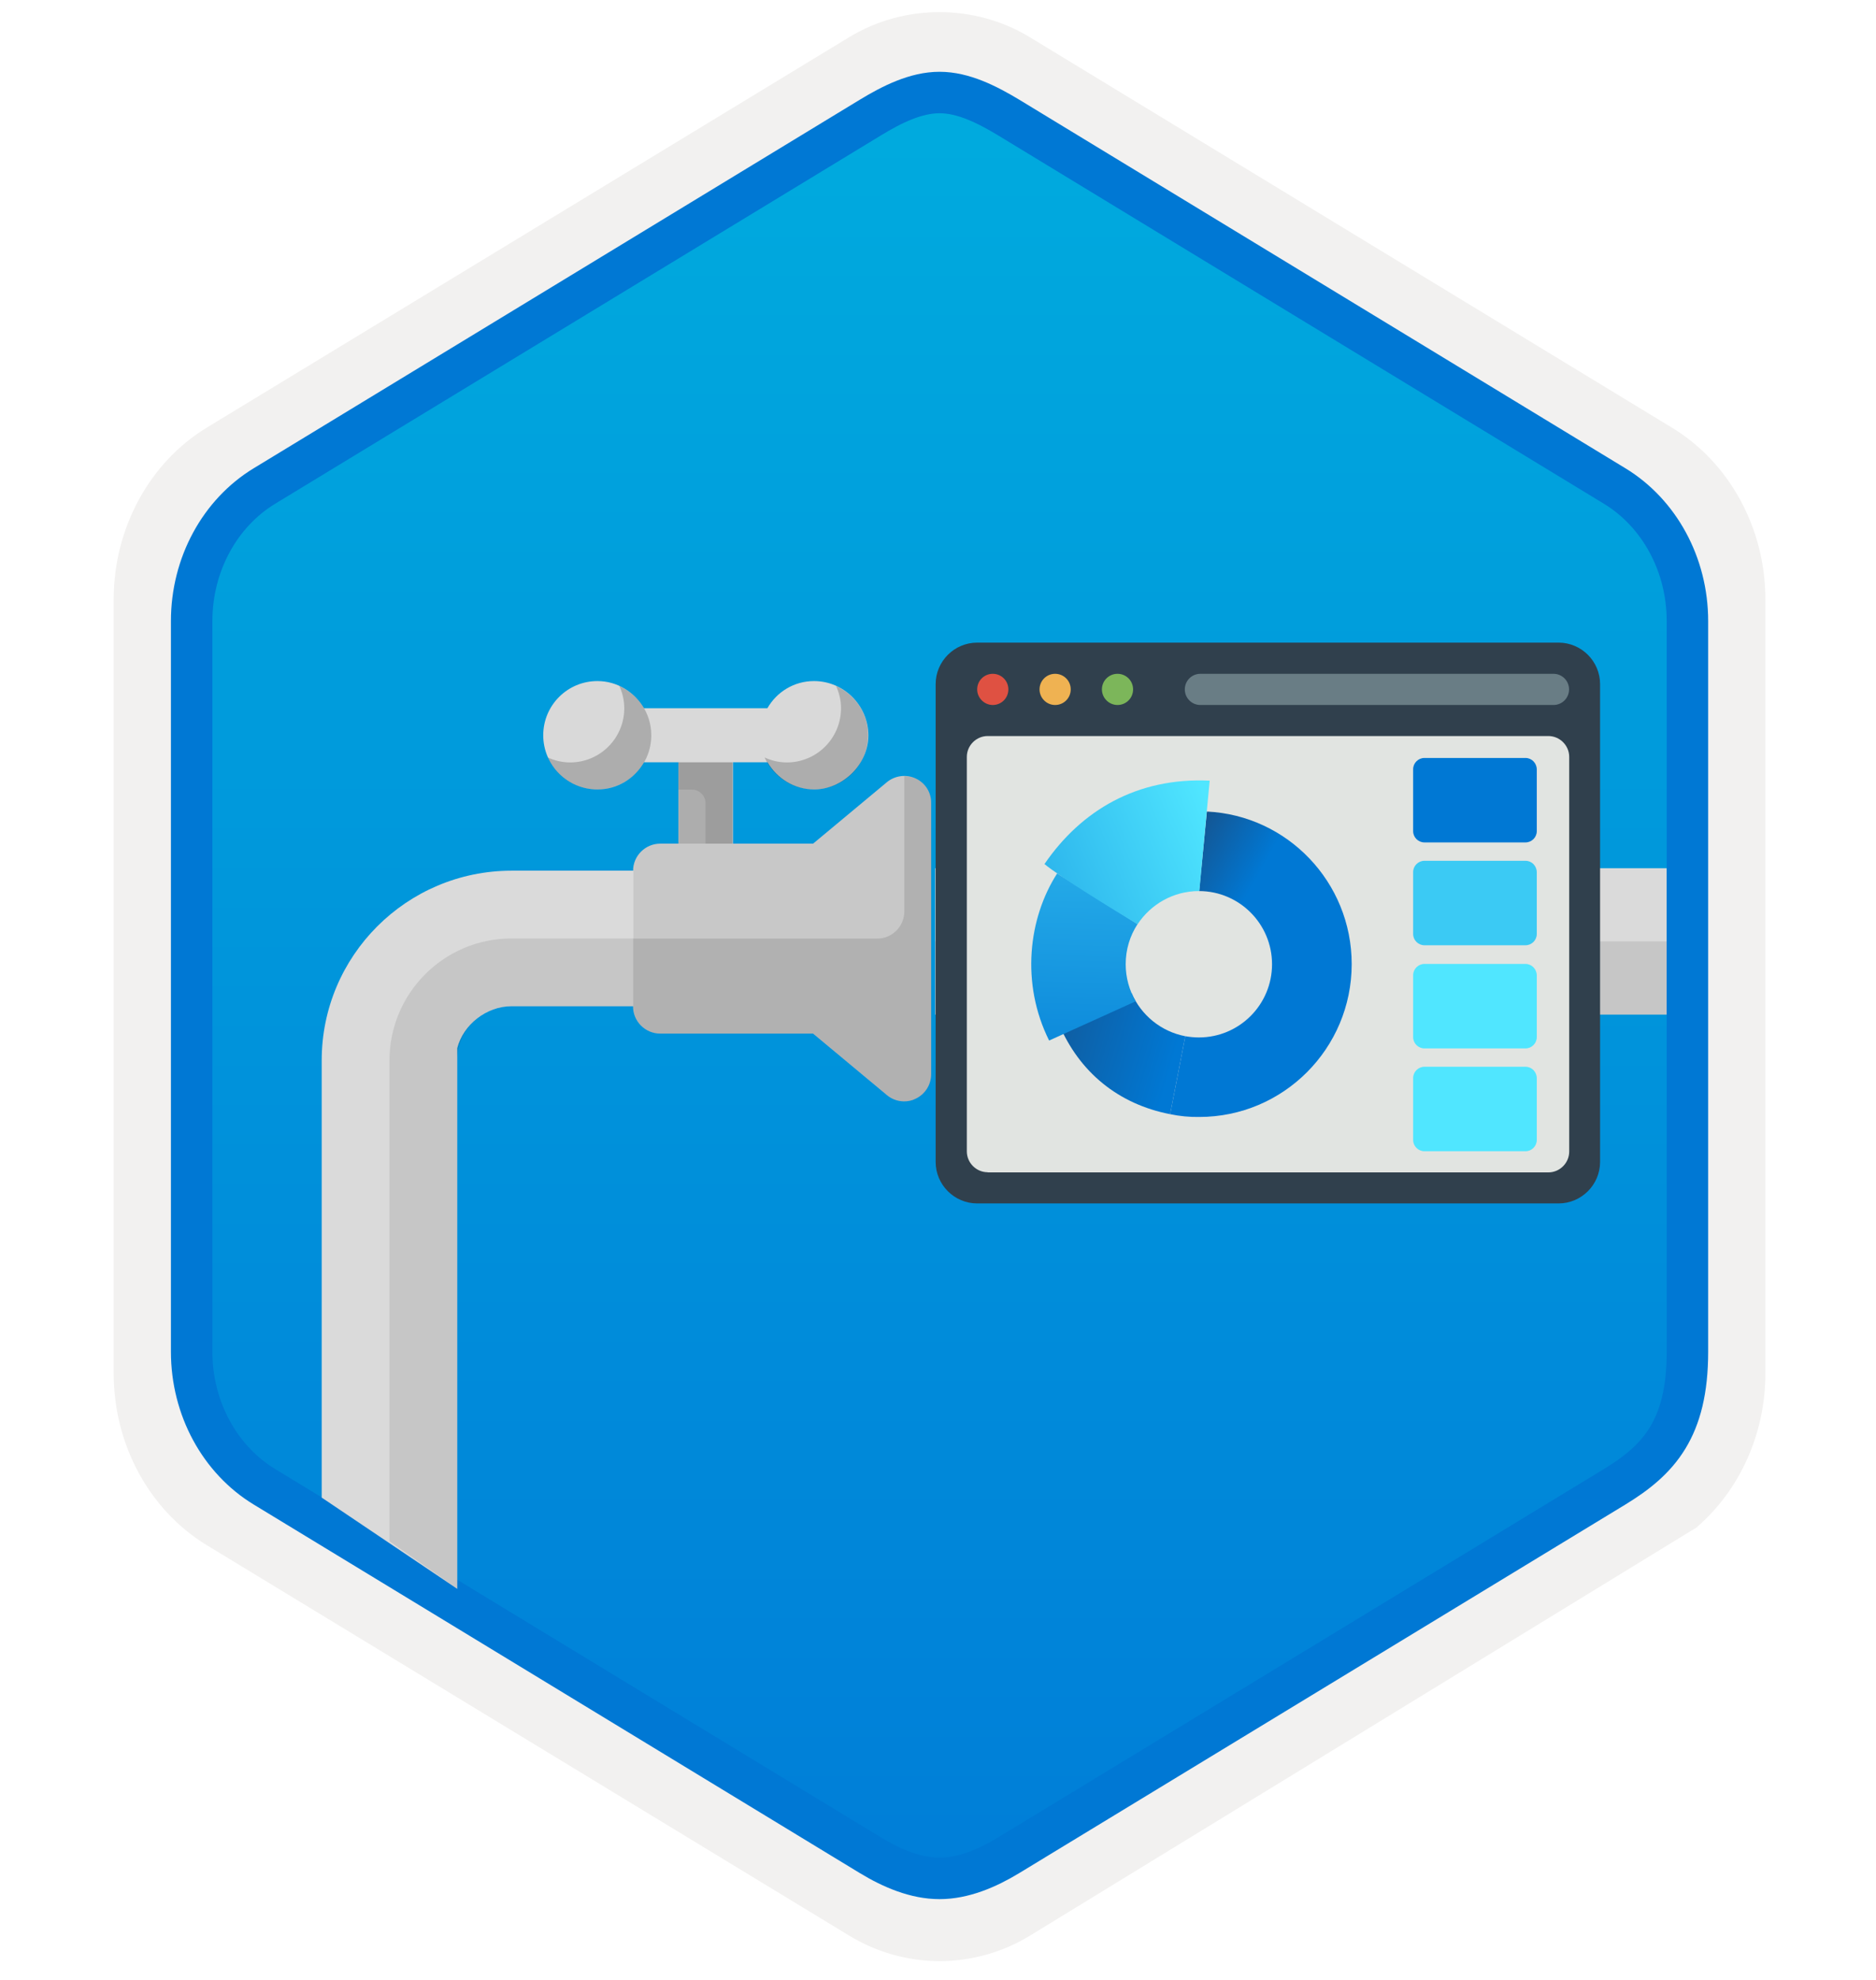
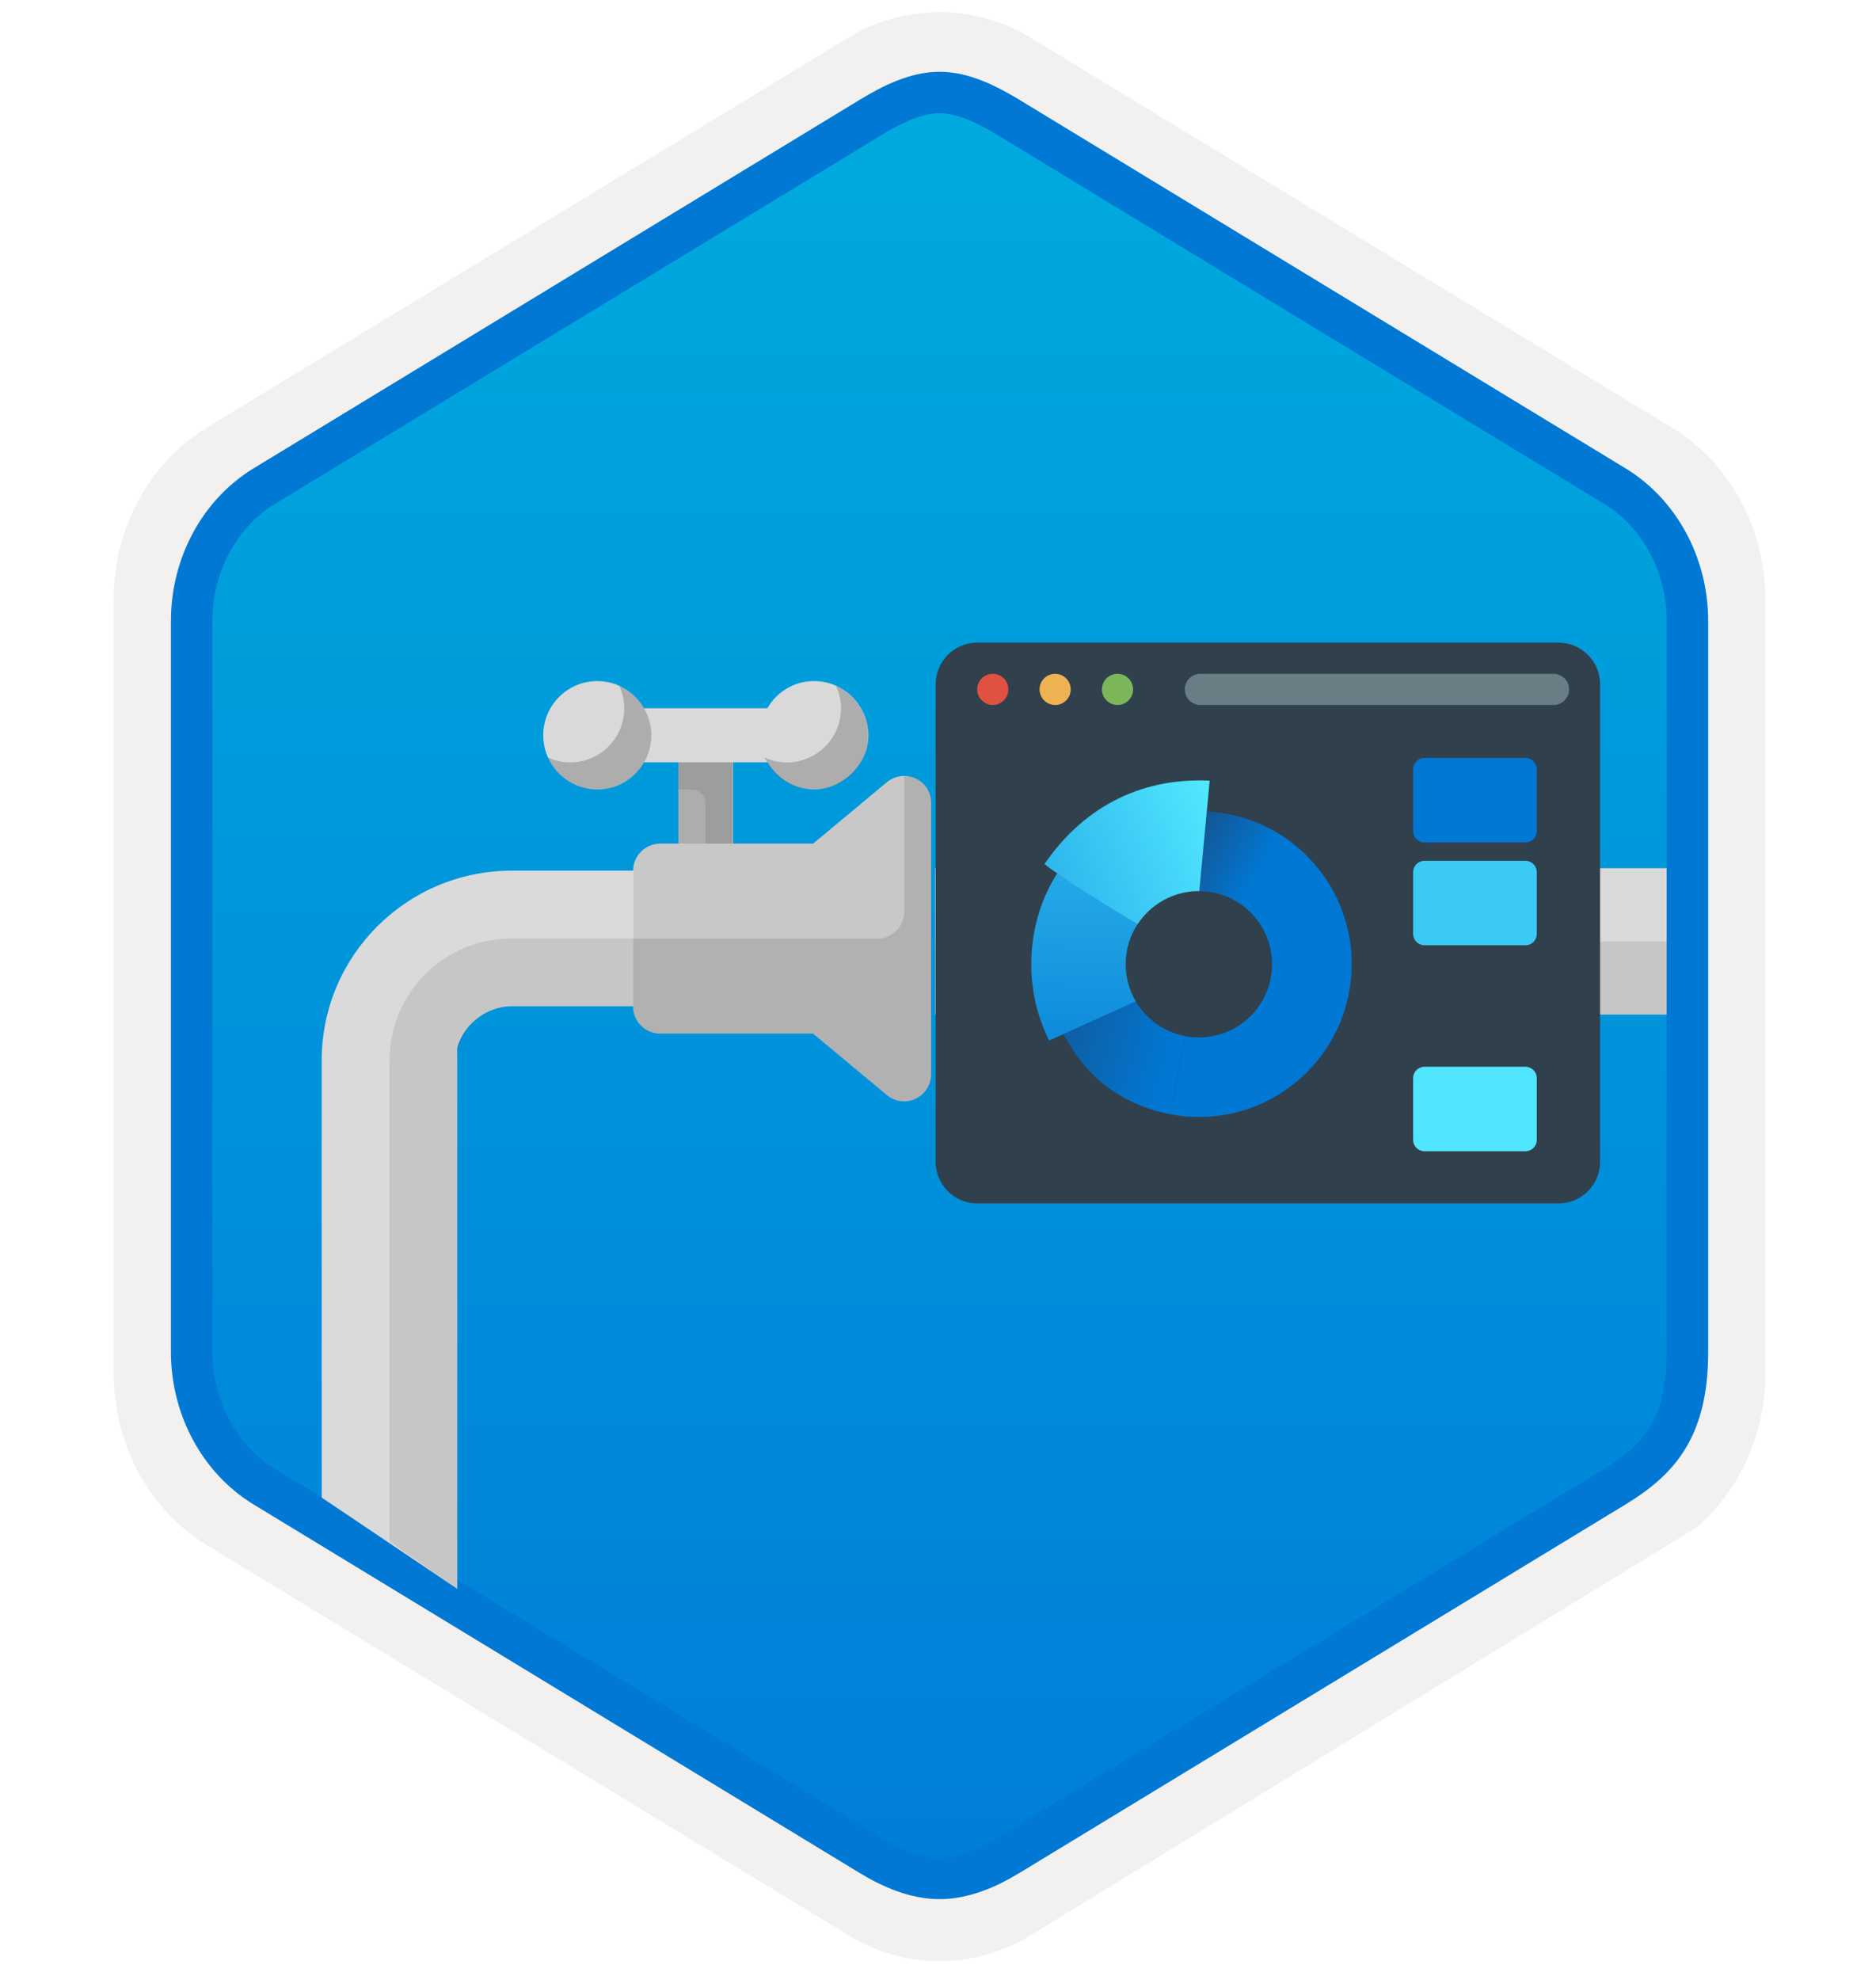
<svg xmlns="http://www.w3.org/2000/svg" width="181" height="191" viewBox="0 0 181 191" fill="none">
  <path d="M90.649 189.17C87.593 189.17 84.582 188.323 81.919 186.704L19.944 149.043C14.406 145.669 10.971 139.345 10.971 132.506V57.791C10.971 50.967 14.406 44.627 19.944 41.253L81.919 3.593C87.245 0.355 94.069 0.37 99.364 3.593L161.339 41.268C166.877 44.642 170.327 50.967 170.327 57.806V132.506C170.327 138.27 167.876 143.687 163.775 147.258V147.285L99.364 186.719C96.732 188.323 93.706 189.17 90.649 189.17ZM90.001 8.122C88.049 8.122 85.572 9.335 83.862 10.379L23.106 47.573C19.353 49.858 17.238 56.454 17.238 61.205L17.87 132.506C17.87 137.257 21.069 141.524 24.821 143.809L85.217 180.191C88.651 182.279 91.442 182.279 94.876 180.191L156.084 143.719C159.837 141.434 162.855 137.242 162.855 132.506V58.858C162.855 54.122 160.123 49.226 156.355 46.941L95.779 10.379C94.069 9.335 91.953 8.122 90.001 8.122Z" fill="#F2F1F0" />
  <path fill-rule="evenodd" clip-rule="evenodd" d="M82.751 11.703C85.202 10.205 87.925 9.448 90.649 9.448C93.373 9.448 96.096 10.205 98.547 11.703L154.682 46.034C159.705 49.106 162.807 54.855 162.807 61.104V129.207C162.807 135.441 159.705 141.206 154.682 144.277L98.547 178.609C96.096 180.107 93.373 180.863 90.649 180.863C87.925 180.863 85.202 180.122 82.751 178.609L26.616 144.277C21.593 141.206 18.491 135.441 18.491 129.207V61.104C18.491 54.87 21.593 49.121 26.616 46.034L82.751 11.703Z" fill="url(#paint0_linear)" />
  <path d="M97.322 11.339L155.786 46.881C160.068 49.484 162.807 54.432 162.807 59.909V130.387C162.807 137.805 160.053 140.812 155.786 143.415L97.322 178.957C95.234 180.228 92.934 181.191 90.649 181.191C88.364 181.191 86.064 180.228 83.976 178.957L25.512 143.415C21.23 140.812 18.491 135.865 18.491 130.387V59.909C18.491 54.432 21.23 49.484 25.512 46.881L83.976 11.339C86.064 10.069 88.364 8.924 90.649 8.924C92.949 8.924 95.234 10.084 97.322 11.339Z" stroke="#0078D4" stroke-width="4" />
  <path fill-rule="evenodd" clip-rule="evenodd" d="M90.229 97.868H160.798V83.748H90.229V97.868Z" fill="#DADADA" />
  <path fill-rule="evenodd" clip-rule="evenodd" d="M90.228 97.868H160.798V90.808H90.228V97.868Z" fill="black" fill-opacity="0.09" />
  <path fill-rule="evenodd" clip-rule="evenodd" d="M78.537 65.696C76.6 65.696 74.932 66.753 74.039 68.317H62.138C61.23 66.768 59.561 65.696 57.64 65.696C54.75 65.696 52.412 68.034 52.412 70.924C52.412 73.813 54.75 76.151 57.64 76.151C59.576 76.151 61.23 75.094 62.138 73.53H65.474V81.379C65.474 82.824 66.651 84.001 68.096 84.001C69.54 84.001 70.717 82.824 70.717 81.379V73.53H74.053C74.962 75.079 76.63 76.151 78.552 76.151C81.233 76.151 83.78 73.813 83.78 70.924C83.765 68.034 81.411 65.696 78.537 65.696Z" fill="#D9D9D9" />
  <path fill-rule="evenodd" clip-rule="evenodd" d="M65.46 81.379H70.687V73.53H65.46V81.379Z" fill="#ADADAD" />
  <path fill-rule="evenodd" clip-rule="evenodd" d="M68.066 73.545H65.445V76.166H66.755C67.47 76.166 68.066 76.747 68.066 77.477V81.394H70.687V73.545H68.066V73.545Z" fill="black" fill-opacity="0.09" />
  <path fill-rule="evenodd" clip-rule="evenodd" d="M80.666 66.172C80.964 66.828 81.143 67.542 81.143 68.317C81.143 71.206 78.805 73.545 75.915 73.545C75.155 73.545 74.426 73.366 73.77 73.068C74.59 74.885 76.407 76.151 78.522 76.151C81.411 76.151 83.749 73.813 83.749 70.923C83.764 68.808 82.484 66.991 80.666 66.172Z" fill="black" fill-opacity="0.204" />
  <path fill-rule="evenodd" clip-rule="evenodd" d="M59.755 66.172C60.053 66.828 60.231 67.542 60.231 68.317C60.231 71.206 57.893 73.545 55.003 73.545C54.244 73.545 53.514 73.366 52.858 73.068C53.678 74.885 55.495 76.151 57.61 76.151C60.499 76.151 62.838 73.813 62.838 70.923C62.838 68.808 61.572 66.991 59.755 66.172Z" fill="black" fill-opacity="0.204" />
  <path fill-rule="evenodd" clip-rule="evenodd" d="M88.352 75.094C87.428 74.662 86.341 74.811 85.567 75.451L78.447 81.379H63.702C62.257 81.379 61.08 82.556 61.08 84.001V97.078C61.08 98.523 62.257 99.699 63.702 99.699H78.447L85.567 105.627C86.043 106.03 86.639 106.238 87.235 106.238C87.607 106.238 87.994 106.164 88.337 105.985C89.26 105.553 89.841 104.629 89.841 103.617V77.462C89.856 76.449 89.275 75.526 88.352 75.094Z" fill="#C8C8C8" />
  <path fill-rule="evenodd" clip-rule="evenodd" d="M31.038 102.291V144.457L44.116 153.26V101.1C44.697 98.851 46.916 97.063 49.343 97.063H61.11V83.986H49.343C39.23 84.001 31.038 92.193 31.038 102.291Z" fill="#DADADA" />
  <path fill-rule="evenodd" clip-rule="evenodd" d="M37.577 102.291V148.672L44.115 153.245V102.291C44.115 99.402 46.454 97.063 49.343 97.063H61.11V90.525H49.343C42.849 90.525 37.577 95.797 37.577 102.291Z" fill="black" fill-opacity="0.09" />
  <path fill-rule="evenodd" clip-rule="evenodd" d="M88.352 75.094C87.994 74.93 87.622 74.871 87.25 74.871V87.918C87.25 89.363 86.073 90.539 84.628 90.539H61.095V97.078C61.095 98.523 62.272 99.7 63.717 99.7H78.462L85.582 105.627C86.058 106.03 86.654 106.238 87.25 106.238C87.622 106.238 88.009 106.164 88.352 105.985C89.275 105.553 89.856 104.63 89.856 103.617V77.462C89.856 76.449 89.275 75.526 88.352 75.094Z" fill="black" fill-opacity="0.116" />
  <path fill-rule="evenodd" clip-rule="evenodd" d="M94.28 116.083C92.076 116.083 90.273 114.281 90.273 112.077V65.993C90.273 63.789 92.076 61.987 94.28 61.987H150.372C152.577 61.987 154.379 63.789 154.379 65.993V112.077C154.379 114.281 152.577 116.083 150.372 116.083H94.28Z" fill="#30404D" />
-   <path fill-rule="evenodd" clip-rule="evenodd" d="M95.293 113.075C94.191 113.075 93.282 112.166 93.282 111.064V73.009C93.282 71.907 94.191 70.998 95.293 70.998H149.389C150.491 70.998 151.4 71.907 151.4 73.009V111.079C151.4 112.181 150.491 113.09 149.389 113.09H95.293V113.075Z" fill="#E1E4E1" />
  <path fill-rule="evenodd" clip-rule="evenodd" d="M94.28 66.5C94.28 65.666 94.95 64.996 95.784 64.996C96.618 64.996 97.289 65.666 97.289 66.5C97.289 67.334 96.618 68.004 95.784 68.004C94.965 68.004 94.28 67.319 94.28 66.5Z" fill="#DF5142" />
  <path fill-rule="evenodd" clip-rule="evenodd" d="M100.297 66.5C100.297 65.666 100.967 64.996 101.802 64.996C102.636 64.996 103.306 65.666 103.306 66.5C103.306 67.334 102.636 68.004 101.802 68.004C100.967 68.004 100.297 67.319 100.297 66.5Z" fill="#EFB252" />
  <path fill-rule="evenodd" clip-rule="evenodd" d="M106.315 66.5C106.315 65.666 106.985 64.996 107.819 64.996C108.653 64.996 109.323 65.666 109.323 66.5C109.323 67.334 108.653 68.004 107.819 68.004C106.985 68.004 106.315 67.319 106.315 66.5Z" fill="#7CB65A" />
  <path fill-rule="evenodd" clip-rule="evenodd" d="M149.881 68.004H115.817C114.983 68.004 114.313 67.334 114.313 66.5C114.313 65.666 114.983 64.996 115.817 64.996H149.881C150.715 64.996 151.385 65.666 151.385 66.5C151.385 67.334 150.715 68.004 149.881 68.004Z" fill="#697D85" />
  <path d="M147.185 73.113H137.429C136.833 73.113 136.342 73.605 136.342 74.201V80.173C136.342 80.769 136.833 81.26 137.429 81.26H147.185C147.781 81.26 148.272 80.769 148.272 80.173V74.201C148.257 73.605 147.781 73.113 147.185 73.113Z" fill="#0078D4" />
-   <path d="M147.185 92.982H137.429C136.833 92.982 136.342 93.474 136.342 94.07V100.042C136.342 100.638 136.833 101.13 137.429 101.13H147.185C147.781 101.13 148.272 100.638 148.272 100.042V94.07C148.257 93.474 147.781 92.982 147.185 92.982Z" fill="#50E6FF" />
  <path d="M147.185 83.033H137.429C136.833 83.033 136.342 83.524 136.342 84.12V90.093C136.342 90.689 136.833 91.18 137.429 91.18H147.185C147.781 91.18 148.272 90.689 148.272 90.093V84.12C148.257 83.51 147.781 83.033 147.185 83.033Z" fill="#3BCAF4" />
  <path d="M147.185 102.902H137.429C136.833 102.902 136.342 103.393 136.342 103.989V109.962C136.342 110.558 136.833 111.049 137.429 111.049H147.185C147.781 111.049 148.272 110.558 148.272 109.962V103.989C148.257 103.379 147.781 102.902 147.185 102.902Z" fill="#50E6FF" />
  <path fill-rule="evenodd" clip-rule="evenodd" d="M109.174 95.782L102.159 98.761C104.14 103.438 107.908 106.506 112.898 107.475L114.358 99.953C112.019 99.506 110.083 97.912 109.174 95.782Z" fill="url(#paint1_linear)" />
  <path fill-rule="evenodd" clip-rule="evenodd" d="M115.698 85.952C119.586 85.967 122.728 89.125 122.728 93.012C122.728 96.914 119.571 100.072 115.668 100.072C115.222 100.072 114.775 100.027 114.358 99.953L112.898 107.475C113.822 107.668 114.76 107.758 115.698 107.743C123.816 107.743 130.414 101.144 130.414 92.997C130.414 85.103 124.218 78.654 116.443 78.281L115.698 85.952Z" fill="url(#paint2_linear)" />
  <path fill-rule="evenodd" clip-rule="evenodd" d="M109.576 96.587C108.966 95.544 108.608 94.308 108.608 93.012C108.608 91.582 109.025 90.257 109.755 89.139L101.995 84.254C99.225 88.559 98.465 94.844 101.221 100.37L109.576 96.587Z" fill="url(#paint3_linear)" />
  <path fill-rule="evenodd" clip-rule="evenodd" d="M109.755 89.154C111.021 87.233 113.196 85.952 115.668 85.952C115.683 85.952 115.698 85.952 115.713 85.952L116.711 75.303C109.725 74.975 104.319 78.162 100.774 83.346C102.219 84.552 107.312 87.68 109.755 89.154Z" fill="url(#paint4_linear)" />
  <defs>
    <linearGradient id="paint0_linear" x1="90.649" y1="9.451" x2="90.649" y2="180.866" gradientUnits="userSpaceOnUse">
      <stop stop-color="#00ABDE" />
      <stop offset="1" stop-color="#007ED8" />
    </linearGradient>
    <linearGradient id="paint1_linear" x1="113.21" y1="102.303" x2="87.758" y2="94.903" gradientUnits="userSpaceOnUse">
      <stop stop-color="#0078D4" />
      <stop offset="1" stop-color="#243A5E" />
    </linearGradient>
    <linearGradient id="paint2_linear" x1="116.569" y1="93.076" x2="105.054" y2="86.628" gradientUnits="userSpaceOnUse">
      <stop stop-color="#0078D4" />
      <stop offset="1" stop-color="#243A5E" />
    </linearGradient>
    <linearGradient id="paint3_linear" x1="105.773" y1="53.207" x2="104.084" y2="110.016" gradientUnits="userSpaceOnUse">
      <stop stop-color="#50E6FF" />
      <stop offset="1" stop-color="#0078D4" />
    </linearGradient>
    <linearGradient id="paint4_linear" x1="81.105" y1="94.715" x2="117.459" y2="79.452" gradientUnits="userSpaceOnUse">
      <stop stop-color="#0078D4" />
      <stop offset="1" stop-color="#50E6FF" />
    </linearGradient>
  </defs>
</svg>